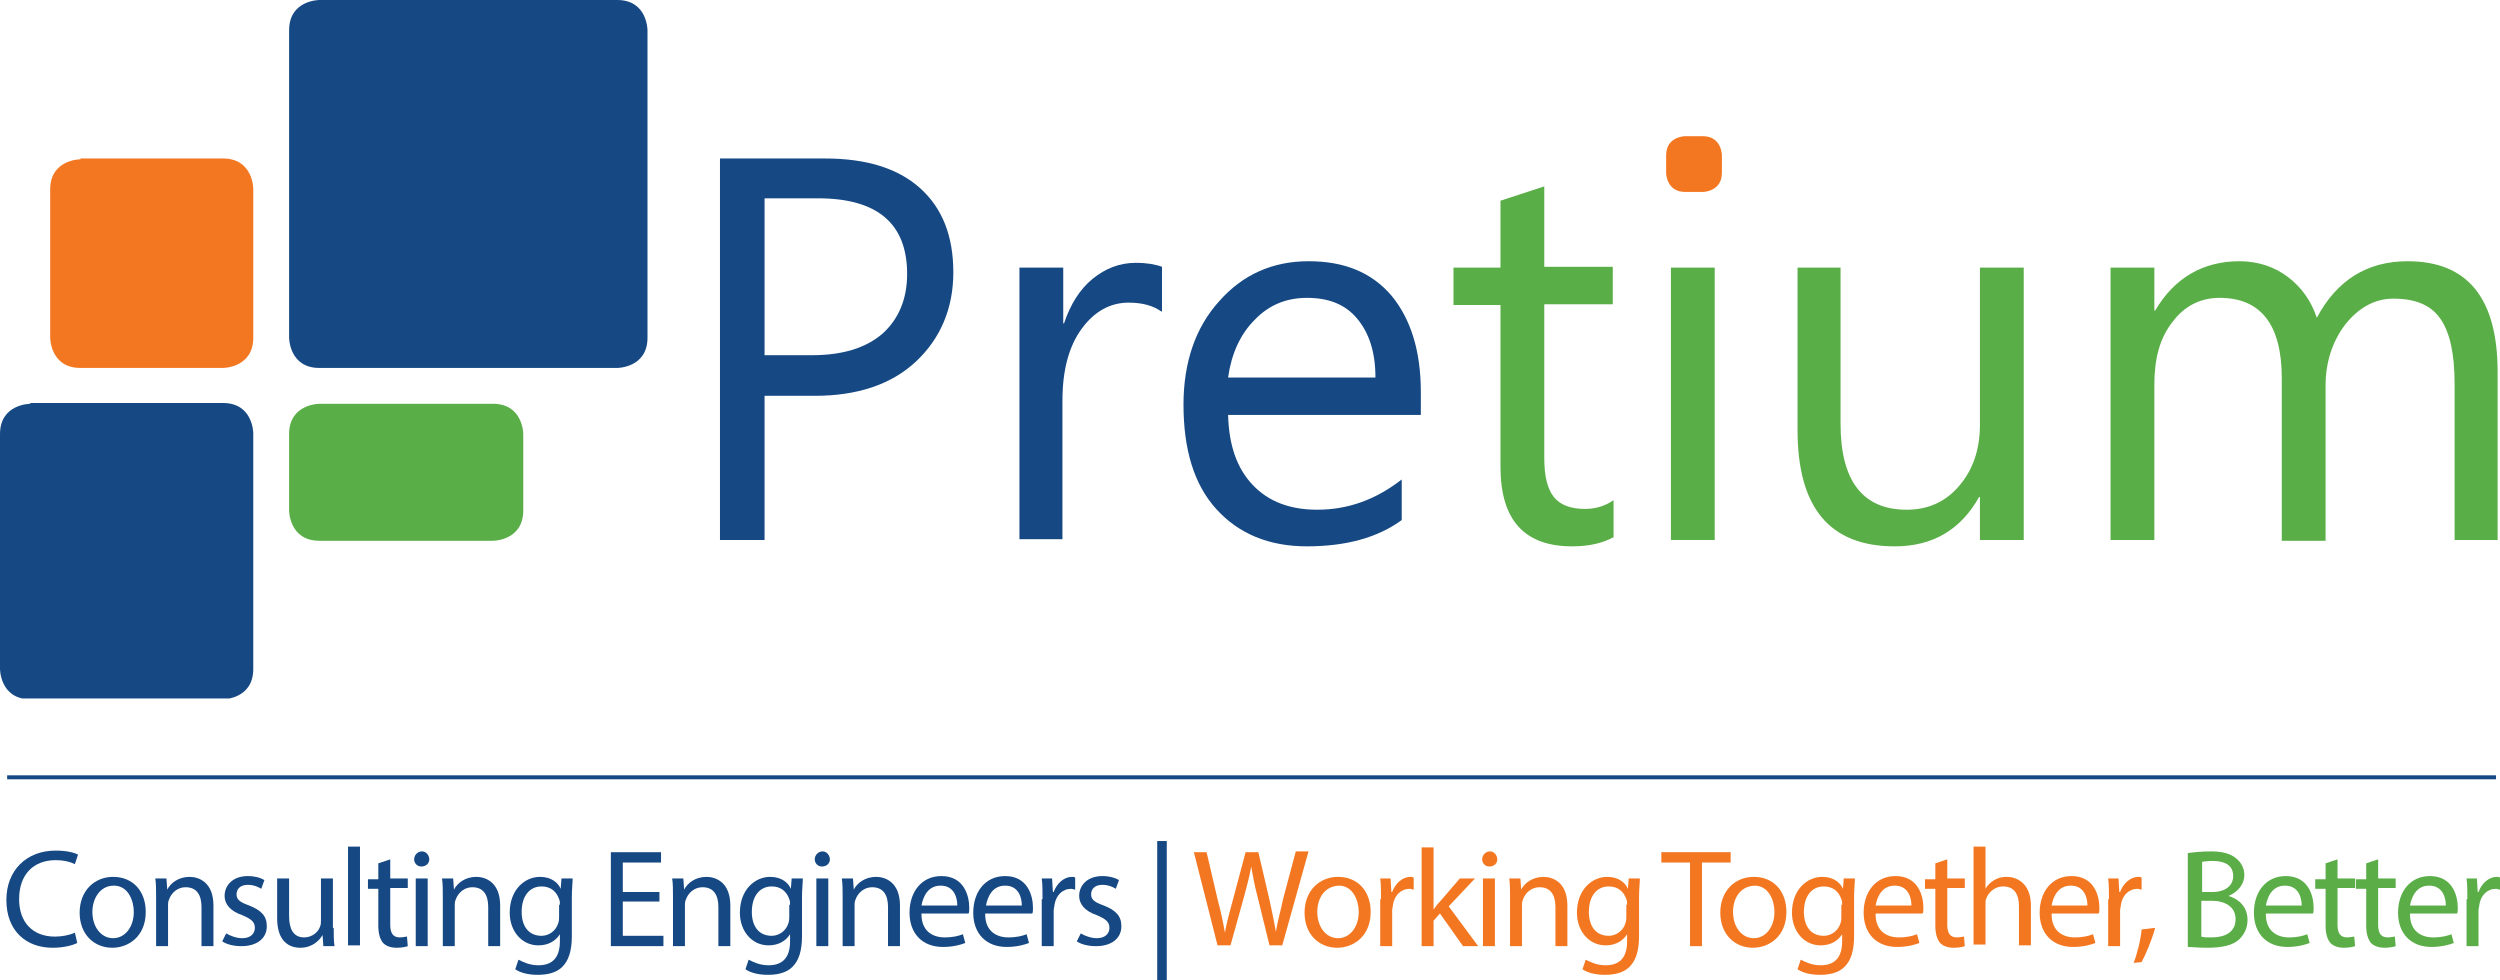
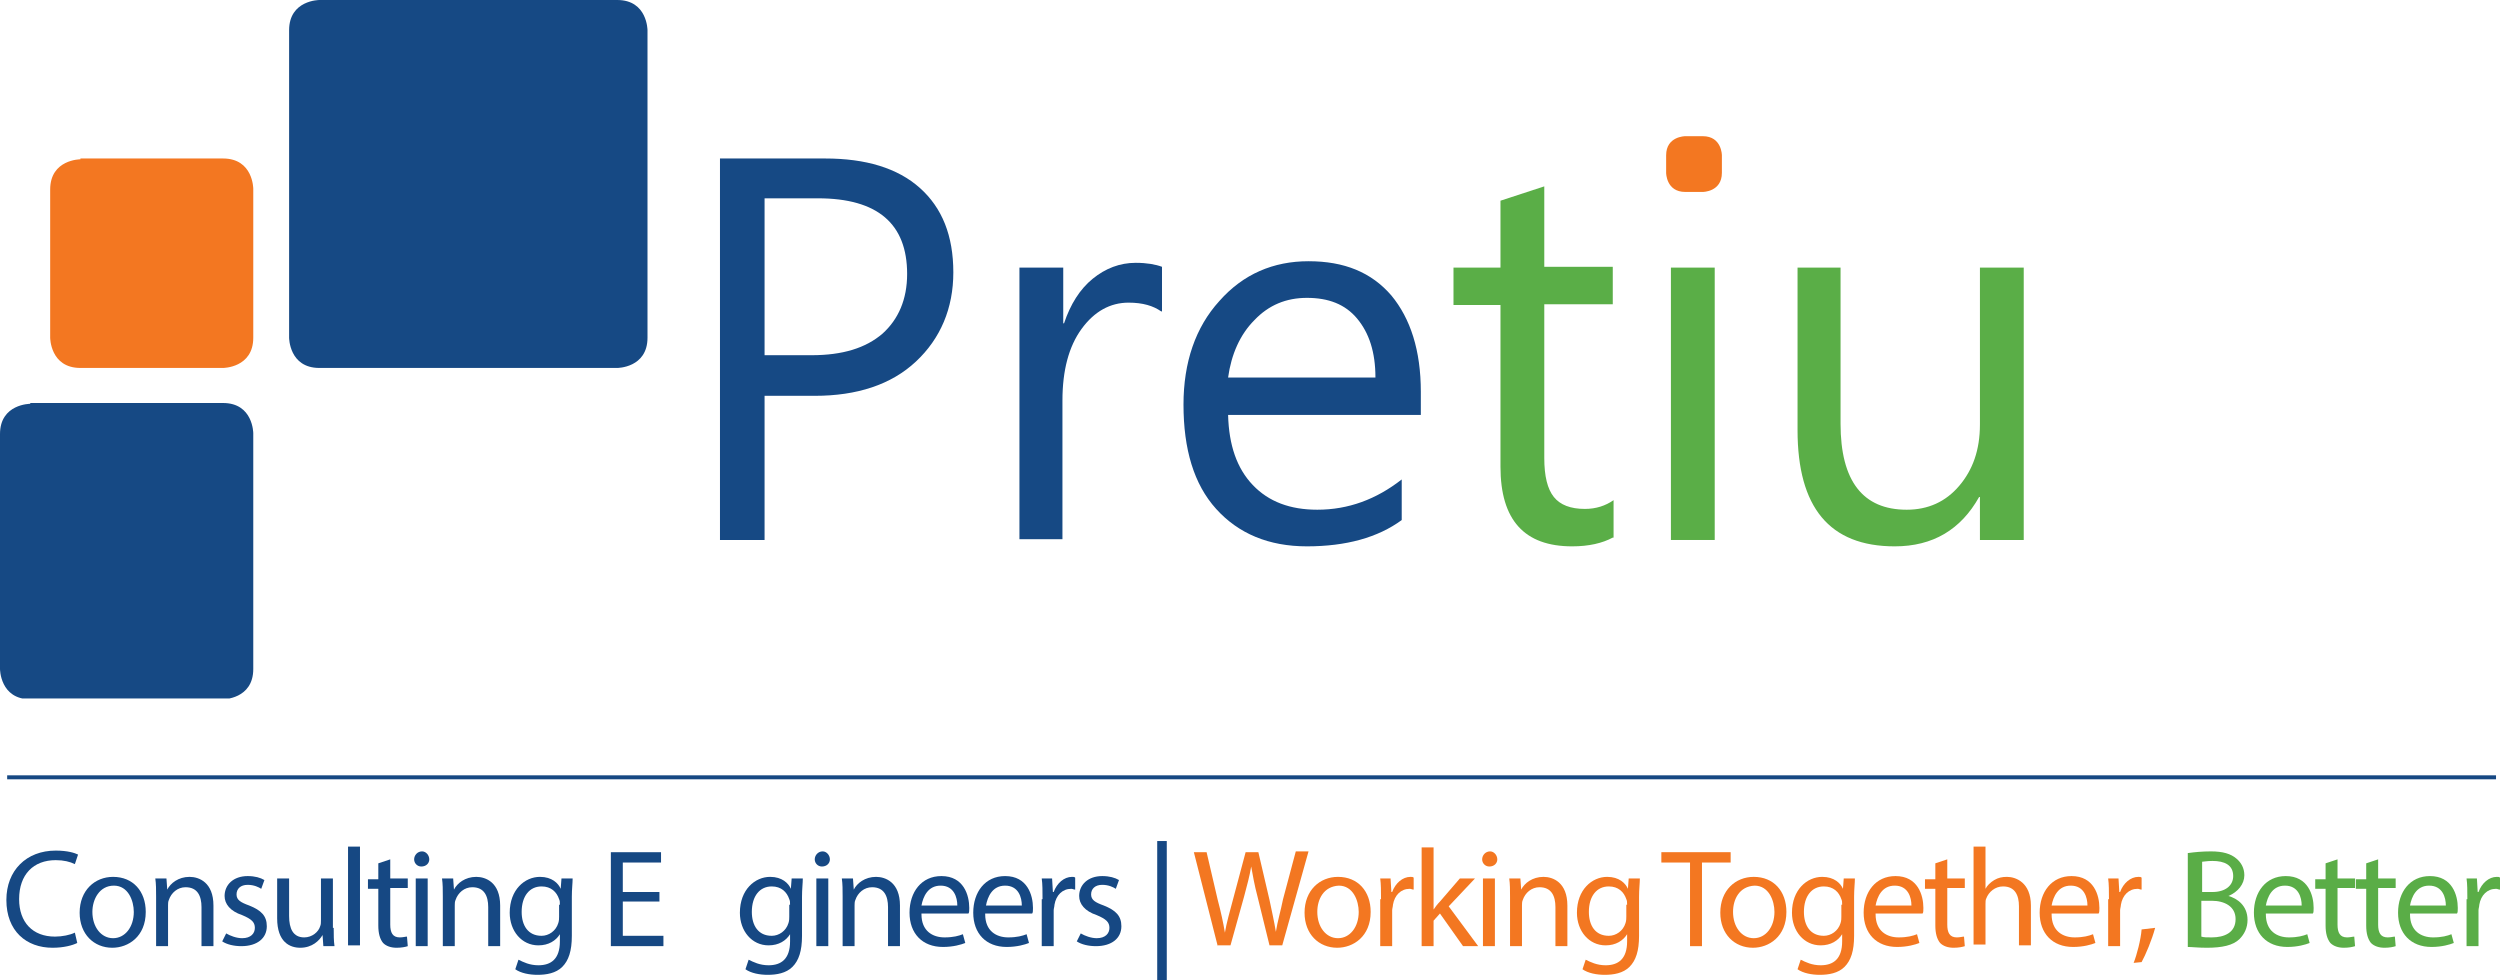
<svg xmlns="http://www.w3.org/2000/svg" enable-background="new 0 0 313.9 123.1" viewBox="0 0 313.9 123.1">
  <clipPath id="a">
    <path d="m0 0h81.3v87.7h-81.3z" />
  </clipPath>
  <clipPath id="b">
    <path d="m209.2 17.1h7.1v7.1h-7.1z" />
  </clipPath>
  <g fill="#164883">
    <path d="m9.7 118.4c-.6.3-1.7.6-3.1.6-3.3 0-5.8-2.1-5.8-6 0-3.7 2.5-6.2 6.2-6.2 1.5 0 2.4.3 2.8.5l-.4 1.2c-.6-.3-1.4-.5-2.4-.5-2.8 0-4.6 1.8-4.6 4.9 0 2.9 1.7 4.7 4.5 4.7.9 0 1.9-.2 2.5-.5z" />
    <path d="m18.3 114.5c0 3.1-2.2 4.5-4.2 4.5-2.3 0-4.1-1.7-4.1-4.4 0-2.8 1.9-4.5 4.2-4.5 2.5 0 4.1 1.8 4.1 4.4zm-6.7 0c0 1.9 1.1 3.3 2.6 3.3s2.6-1.4 2.6-3.3c0-1.4-.7-3.3-2.5-3.3s-2.7 1.7-2.7 3.3z" />
    <path d="m19.6 112.6c0-.9 0-1.6-.1-2.3h1.4l.1 1.4c.4-.8 1.4-1.6 2.8-1.6 1.2 0 3 .7 3 3.6v5.1h-1.5v-4.9c0-1.4-.5-2.5-2-2.5-1 0-1.8.7-2.1 1.6-.1.2-.1.5-.1.7v5.1h-1.5z" />
    <path d="m28.4 117.2c.5.3 1.3.6 2 .6 1.1 0 1.6-.6 1.6-1.3s-.4-1.1-1.6-1.6c-1.5-.5-2.2-1.4-2.2-2.4 0-1.4 1.1-2.5 2.9-2.5.9 0 1.6.2 2.1.5l-.4 1.1c-.3-.2-.9-.5-1.7-.5-.9 0-1.4.5-1.4 1.2s.5 1 1.6 1.4c1.5.6 2.2 1.3 2.2 2.6 0 1.5-1.2 2.5-3.2 2.5-.9 0-1.8-.2-2.4-.6z" />
    <path d="m41.9 116.5c0 .9 0 1.6.1 2.3h-1.4l-.1-1.4c-.4.7-1.3 1.6-2.8 1.6-1.3 0-2.9-.7-2.9-3.7v-5h1.5v4.7c0 1.6.5 2.7 1.9 2.7 1 0 1.8-.7 2-1.4.1-.2.1-.5.1-.8v-5.2h1.5v6.2z" />
    <path d="m43.7 106.3h1.5v12.4h-1.5z" />
    <path d="m49 107.9v2.4h2.2v1.2h-2.2v4.6c0 1 .3 1.6 1.2 1.6.4 0 .7-.1.9-.1l.1 1.2c-.3.1-.8.2-1.4.2-.7 0-1.3-.2-1.7-.6-.4-.5-.6-1.2-.6-2.2v-4.6h-1.3v-1.2h1.3v-2z" />
    <path d="m53.9 107.9c0 .5-.4.9-1 .9-.5 0-.9-.4-.9-.9s.4-1 1-1c.5 0 .9.5.9 1zm-1.7 10.9v-8.5h1.5v8.5z" />
    <path d="m55.6 112.6c0-.9 0-1.6-.1-2.3h1.4l.1 1.4c.4-.8 1.4-1.6 2.8-1.6 1.2 0 3 .7 3 3.6v5.1h-1.5v-4.9c0-1.4-.5-2.5-2-2.5-1 0-1.8.7-2.1 1.6-.1.2-.1.5-.1.7v5.1h-1.5z" />
    <path d="m71.9 110.3c0 .6-.1 1.3-.1 2.3v4.9c0 1.9-.4 3.1-1.2 3.9s-2 1-3.1 1c-1 0-2.1-.2-2.8-.7l.4-1.2c.6.3 1.4.7 2.5.7 1.6 0 2.7-.8 2.7-3v-.9c-.5.8-1.4 1.4-2.7 1.4-2.1 0-3.6-1.8-3.6-4.1 0-2.9 1.9-4.5 3.8-4.5 1.5 0 2.3.8 2.6 1.5l.1-1.3zm-1.6 3.3c0-.3 0-.5-.1-.7-.3-.9-1-1.6-2.2-1.6-1.5 0-2.5 1.2-2.5 3.2 0 1.7.8 3 2.5 3 .9 0 1.8-.6 2.1-1.6.1-.3.1-.6.1-.8v-1.5z" />
    <path d="m82.8 113.2h-4.6v4.3h5.1v1.3h-6.6v-11.8h6.3v1.3h-4.8v3.7h4.6z" />
-     <path d="m84.5 112.6c0-.9 0-1.6-.1-2.3h1.4l.1 1.4c.4-.8 1.4-1.6 2.8-1.6 1.2 0 3 .7 3 3.6v5.1h-1.5v-4.9c0-1.4-.5-2.5-2-2.5-1 0-1.8.7-2.1 1.6-.1.2-.1.5-.1.7v5.1h-1.5z" />
    <path d="m100.8 110.3c0 .6-.1 1.3-.1 2.3v4.9c0 1.9-.4 3.1-1.2 3.9s-2 1-3.1 1c-1 0-2.1-.2-2.8-.7l.4-1.2c.6.3 1.4.7 2.5.7 1.6 0 2.7-.8 2.7-3v-.9c-.5.8-1.4 1.4-2.7 1.4-2.1 0-3.6-1.8-3.6-4.1 0-2.9 1.9-4.5 3.8-4.5 1.5 0 2.3.8 2.6 1.5l.1-1.3zm-1.6 3.3c0-.3 0-.5-.1-.7-.3-.9-1-1.6-2.2-1.6-1.5 0-2.5 1.2-2.5 3.2 0 1.7.8 3 2.5 3 .9 0 1.8-.6 2.1-1.6.1-.3.1-.6.1-.8v-1.5z" />
    <path d="m104.2 107.9c0 .5-.4.9-1 .9-.5 0-.9-.4-.9-.9s.4-1 1-1c.5 0 .9.5.9 1zm-1.7 10.9v-8.5h1.5v8.5z" />
    <path d="m105.8 112.6c0-.9 0-1.6-.1-2.3h1.4l.1 1.4c.4-.8 1.4-1.6 2.8-1.6 1.2 0 3 .7 3 3.6v5.1h-1.5v-4.9c0-1.4-.5-2.5-2-2.5-1 0-1.8.7-2.1 1.6-.1.2-.1.5-.1.7v5.1h-1.5z" />
    <path d="m115.7 114.8c0 2.1 1.4 2.9 2.9 2.9 1.1 0 1.8-.2 2.3-.4l.3 1.1c-.5.2-1.5.5-2.8.5-2.6 0-4.2-1.7-4.2-4.3s1.5-4.6 4-4.6c2.8 0 3.5 2.4 3.5 4 0 .3 0 .6-.1.7h-5.9zm4.5-1.1c0-1-.4-2.5-2.1-2.5-1.6 0-2.2 1.4-2.4 2.5z" />
    <path d="m123.7 114.8c0 2.1 1.4 2.9 2.9 2.9 1.1 0 1.8-.2 2.3-.4l.3 1.1c-.5.2-1.5.5-2.8.5-2.6 0-4.2-1.7-4.2-4.3s1.5-4.6 4-4.6c2.8 0 3.5 2.4 3.5 4 0 .3 0 .6-.1.7h-5.9zm4.6-1.1c0-1-.4-2.5-2.1-2.5-1.6 0-2.2 1.4-2.4 2.5z" />
    <path d="m130.9 112.9c0-1 0-1.9-.1-2.6h1.3l.1 1.7h.1c.4-1.1 1.3-1.9 2.3-1.9.2 0 .3 0 .4.1v1.5c-.2 0-.3-.1-.5-.1-1.1 0-1.9.8-2.1 2 0 .2-.1.5-.1.7v4.5h-1.5v-5.9z" />
    <path d="m135.7 117.2c.5.3 1.3.6 2 .6 1.1 0 1.6-.6 1.6-1.3s-.4-1.1-1.6-1.6c-1.5-.5-2.2-1.4-2.2-2.4 0-1.4 1.1-2.5 2.9-2.5.9 0 1.6.2 2.1.5l-.4 1.1c-.3-.2-.9-.5-1.7-.5-.9 0-1.4.5-1.4 1.2s.5 1 1.6 1.4c1.5.6 2.2 1.3 2.2 2.6 0 1.5-1.2 2.5-3.2 2.5-.9 0-1.8-.2-2.4-.6z" />
    <path d="m146.5 105.6v17.5h-1.2v-17.5z" />
  </g>
  <g fill="#f37721">
    <path d="m152.9 118.8-3-11.8h1.6l1.4 6c.4 1.5.7 2.9.9 4.1.2-1.2.6-2.6 1-4.1l1.6-6h1.6l1.4 6c.3 1.4.6 2.8.8 4 .2-1.3.6-2.6.9-4.1l1.6-6h1.6l-3.3 11.8h-1.6l-1.5-6.1c-.4-1.5-.6-2.7-.8-3.8-.2 1.2-.5 2.3-.9 3.8l-1.7 6.1h-1.6z" />
    <path d="m172.1 114.5c0 3.1-2.2 4.5-4.2 4.5-2.3 0-4.1-1.7-4.1-4.4 0-2.8 1.9-4.5 4.2-4.5 2.5 0 4.1 1.8 4.1 4.4zm-6.7 0c0 1.9 1.1 3.3 2.6 3.3s2.6-1.4 2.6-3.3c0-1.4-.7-3.3-2.5-3.3-1.9.1-2.7 1.7-2.7 3.3z" />
    <path d="m173.4 112.9c0-1 0-1.9-.1-2.6h1.3l.1 1.7h.1c.4-1.1 1.3-1.9 2.3-1.9.2 0 .3 0 .4.1v1.5c-.2 0-.3-.1-.5-.1-1.1 0-1.9.8-2.1 2 0 .2-.1.5-.1.7v4.5h-1.5v-5.9z" />
    <path d="m180 114.2c.2-.3.5-.7.8-1l2.5-2.9h1.9l-3.3 3.5 3.7 5h-1.9l-2.9-4.1-.8.9v3.2h-1.5v-12.4h1.5z" />
    <path d="m188 107.9c0 .5-.4.9-1 .9-.5 0-.9-.4-.9-.9s.4-1 1-1c.5 0 .9.5.9 1zm-1.8 10.9v-8.5h1.5v8.5z" />
    <path d="m189.6 112.6c0-.9 0-1.6-.1-2.3h1.4l.1 1.4c.4-.8 1.4-1.6 2.8-1.6 1.2 0 3 .7 3 3.6v5.1h-1.5v-4.9c0-1.4-.5-2.5-2-2.5-1 0-1.8.7-2.1 1.6-.1.2-.1.5-.1.7v5.1h-1.5z" />
    <path d="m205.9 110.3c0 .6-.1 1.3-.1 2.3v4.9c0 1.9-.4 3.1-1.2 3.9s-2 1-3.1 1c-1 0-2.1-.2-2.8-.7l.4-1.2c.6.3 1.4.7 2.5.7 1.6 0 2.7-.8 2.7-3v-.9c-.5.8-1.4 1.4-2.7 1.4-2.1 0-3.6-1.8-3.6-4.1 0-2.9 1.9-4.5 3.8-4.5 1.5 0 2.3.8 2.6 1.5l.1-1.3zm-1.6 3.3c0-.3 0-.5-.1-.7-.3-.9-1-1.6-2.2-1.6-1.5 0-2.5 1.2-2.5 3.2 0 1.7.8 3 2.5 3 .9 0 1.8-.6 2.1-1.6.1-.3.1-.6.1-.8v-1.5z" />
    <path d="m212.2 108.3h-3.6v-1.3h8.7v1.3h-3.6v10.5h-1.5z" />
    <path d="m224.3 114.5c0 3.1-2.2 4.5-4.2 4.5-2.3 0-4.1-1.7-4.1-4.4 0-2.8 1.9-4.5 4.2-4.5 2.5 0 4.1 1.8 4.1 4.4zm-6.7 0c0 1.9 1.1 3.3 2.6 3.3s2.6-1.4 2.6-3.3c0-1.4-.7-3.3-2.5-3.3-1.9.1-2.7 1.7-2.7 3.3z" />
    <path d="m232.9 110.3c0 .6-.1 1.3-.1 2.3v4.9c0 1.9-.4 3.1-1.2 3.9s-2 1-3.1 1c-1 0-2.1-.2-2.8-.7l.4-1.2c.6.3 1.4.7 2.5.7 1.6 0 2.7-.8 2.7-3v-.9c-.5.8-1.4 1.4-2.7 1.4-2.1 0-3.6-1.8-3.6-4.1 0-2.9 1.9-4.5 3.8-4.5 1.5 0 2.3.8 2.6 1.5l.1-1.3zm-1.6 3.3c0-.3 0-.5-.1-.7-.3-.9-1-1.6-2.2-1.6-1.5 0-2.5 1.2-2.5 3.2 0 1.7.8 3 2.5 3 .9 0 1.8-.6 2.1-1.6.1-.3.1-.6.1-.8v-1.5z" />
    <path d="m235.5 114.8c0 2.1 1.4 2.9 2.9 2.9 1.1 0 1.8-.2 2.3-.4l.3 1.1c-.5.2-1.5.5-2.8.5-2.6 0-4.2-1.7-4.2-4.3s1.5-4.6 4-4.6c2.8 0 3.5 2.4 3.5 4 0 .3 0 .6-.1.7h-5.9zm4.5-1.1c0-1-.4-2.5-2.1-2.5-1.6 0-2.2 1.4-2.4 2.5z" />
    <path d="m244.5 107.9v2.4h2.2v1.2h-2.2v4.6c0 1 .3 1.6 1.2 1.6.4 0 .7-.1.9-.1l.1 1.2c-.3.1-.8.2-1.4.2-.7 0-1.3-.2-1.7-.6-.4-.5-.6-1.2-.6-2.2v-4.6h-1.3v-1.2h1.3v-2z" />
    <path d="m247.8 106.3h1.5v5.3c.2-.4.6-.8 1.1-1.1s1-.4 1.6-.4c1.1 0 3 .7 3 3.6v5h-1.5v-4.9c0-1.4-.5-2.5-2-2.5-1 0-1.8.7-2.1 1.5-.1.2-.1.4-.1.7v5.1h-1.5z" />
    <path d="m257.6 114.8c0 2.1 1.4 2.9 2.9 2.9 1.1 0 1.8-.2 2.3-.4l.3 1.1c-.5.2-1.5.5-2.8.5-2.6 0-4.2-1.7-4.2-4.3s1.5-4.6 4-4.6c2.8 0 3.5 2.4 3.5 4 0 .3 0 .6-.1.7h-5.9zm4.5-1.1c0-1-.4-2.5-2.1-2.5-1.6 0-2.2 1.4-2.4 2.5z" />
    <path d="m264.8 112.9c0-1 0-1.9-.1-2.6h1.3l.1 1.7h.1c.4-1.1 1.3-1.9 2.3-1.9.2 0 .3 0 .4.1v1.5c-.2 0-.3-.1-.5-.1-1.1 0-1.9.8-2.1 2 0 .2-.1.5-.1.7v4.5h-1.5v-5.9z" />
    <path d="m267.9 120.9c.4-1 .9-2.9 1-4.2l1.7-.2c-.4 1.5-1.2 3.4-1.7 4.3z" />
  </g>
  <path d="m274.8 107.1c.7-.1 1.7-.2 2.8-.2 1.5 0 2.5.3 3.2.9.6.5 1 1.2 1 2.1 0 1.1-.8 2.1-2 2.6 1.1.3 2.4 1.2 2.4 3 0 1-.4 1.8-1 2.4-.8.8-2.2 1.1-4.1 1.1-1.1 0-1.9-.1-2.4-.1v-11.8zm1.6 4.9h1.4c1.6 0 2.6-.8 2.6-2 0-1.4-1.1-1.9-2.6-1.9-.7 0-1.1.1-1.3.1v3.8zm0 5.6c.3.1.7.1 1.3.1 1.6 0 3-.6 3-2.3 0-1.6-1.4-2.3-3-2.3h-1.3z" fill="#5aad47" />
  <path d="m284.5 114.8c0 2.1 1.4 2.9 2.9 2.9 1.1 0 1.8-.2 2.3-.4l.3 1.1c-.5.2-1.5.5-2.8.5-2.6 0-4.2-1.7-4.2-4.3s1.5-4.6 4-4.6c2.8 0 3.5 2.4 3.5 4 0 .3 0 .6-.1.7h-5.9zm4.5-1.1c0-1-.4-2.5-2.1-2.5-1.6 0-2.2 1.4-2.4 2.5z" fill="#5aad47" />
  <path d="m293.5 107.9v2.4h2.2v1.2h-2.2v4.6c0 1 .3 1.6 1.2 1.6.4 0 .7-.1.9-.1l.1 1.2c-.3.1-.8.2-1.4.2-.7 0-1.3-.2-1.7-.6-.4-.5-.6-1.2-.6-2.2v-4.6h-1.3v-1.2h1.3v-2z" fill="#5aad47" />
  <path d="m298.6 107.9v2.4h2.2v1.2h-2.2v4.6c0 1 .3 1.6 1.2 1.6.4 0 .7-.1.9-.1l.1 1.2c-.3.1-.8.2-1.4.2-.7 0-1.3-.2-1.7-.6-.4-.5-.6-1.2-.6-2.2v-4.6h-1.3v-1.2h1.3v-2z" fill="#5aad47" />
  <path d="m302.6 114.8c0 2.1 1.4 2.9 2.9 2.9 1.1 0 1.8-.2 2.3-.4l.3 1.1c-.5.2-1.5.5-2.8.5-2.6 0-4.2-1.7-4.2-4.3s1.5-4.6 4-4.6c2.8 0 3.5 2.4 3.5 4 0 .3 0 .6-.1.7h-5.9zm4.5-1.1c0-1-.4-2.5-2.1-2.5-1.6 0-2.2 1.4-2.4 2.5z" fill="#5aad47" />
  <path d="m309.8 112.9c0-1 0-1.9-.1-2.6h1.3l.1 1.7h.1c.4-1.1 1.3-1.9 2.3-1.9.2 0 .3 0 .4.1v1.5c-.2 0-.3-.1-.5-.1-1.1 0-1.9.8-2.1 2 0 .2-.1.5-.1.7v4.5h-1.5v-5.9z" fill="#5aad47" />
  <path d="m.9 97.6h312.5" fill="#124a84" stroke="#164883" stroke-miterlimit="10" stroke-width=".5" />
  <path clip-path="url(#a)" d="m40.1 0s-3.8 0-3.8 3.8v38.6s0 3.8 3.8 3.8h37.4s3.8 0 3.8-3.8v-38.6s0-3.8-3.8-3.8z" fill="#164984" />
  <path clip-path="url(#a)" d="m3.8 50.7s-3.8 0-3.8 3.8v29.5s0 3.8 3.8 3.8h24.2s3.8 0 3.8-3.8v-29.6s0-3.8-3.8-3.8h-24.2z" fill="#164984" />
  <path d="m10.1 20s-3.8 0-3.8 3.8v18.6s0 3.8 3.8 3.8h17.9s3.8 0 3.8-3.8v-18.7s0-3.8-3.8-3.8h-17.9z" fill="#f37721" />
-   <path d="m40.1 50.7s-3.8 0-3.8 3.8v9.6s0 3.8 3.8 3.8h21.8s3.8 0 3.8-3.8v-9.6s0-3.8-3.8-3.8z" fill="#5aae47" />
  <path d="m96 25v19.6h5.9c3.9 0 6.8-.9 8.9-2.7 2-1.8 3.1-4.3 3.1-7.5 0-6.3-3.7-9.5-11.2-9.5h-6.7zm0 24.7v18.1h-5.6v-47.9h13.2c5.1 0 9.1 1.2 11.9 3.7s4.2 6 4.2 10.6c0 4.5-1.6 8.3-4.7 11.2s-7.4 4.3-12.7 4.3z" fill="#164984" />
  <path d="m145.8 39.1c-1-.7-2.3-1.1-4.1-1.1-2.3 0-4.3 1.1-5.9 3.3s-2.4 5.2-2.4 9v17.4h-5.4v-34.1h5.5v7h.1c.8-2.4 2-4.3 3.6-5.6s3.4-2 5.4-2c1.4 0 2.5.2 3.3.5v5.6z" fill="#164984" />
  <path d="m172.7 47.4c0-3.2-.8-5.6-2.3-7.4s-3.6-2.6-6.3-2.6c-2.6 0-4.8.9-6.6 2.8-1.8 1.8-2.9 4.3-3.3 7.2zm5.7 4.7h-24.2c.1 3.8 1.1 6.7 3.1 8.8s4.7 3.1 8.1 3.1c3.9 0 7.4-1.3 10.6-3.8v5.1c-3 2.2-7 3.3-11.9 3.3-4.8 0-8.6-1.6-11.4-4.7s-4.1-7.5-4.1-13.1c0-5.3 1.5-9.7 4.5-13 3-3.4 6.8-5 11.2-5 4.5 0 7.9 1.4 10.4 4.3 2.4 2.9 3.7 6.9 3.7 12.1z" fill="#164984" />
  <path d="m202.5 67.5c-1.3.7-3 1.1-5.1 1.1-6 0-9-3.3-9-10v-20.3h-5.9v-4.7h5.9v-8.4l5.5-1.8v10.1h8.6v4.7h-8.6v19.3c0 2.3.4 3.9 1.2 4.9s2.1 1.5 3.9 1.5c1.4 0 2.6-.4 3.6-1.1v4.7z" fill="#5aae47" />
  <path d="m209.8 33.6h5.5v34.2h-5.5z" fill="#5aae47" />
  <path d="m254.1 67.8h-5.5v-5.4h-.1c-2.3 4.1-5.8 6.2-10.6 6.2-8.2 0-12.2-4.9-12.2-14.6v-20.4h5.4v19.6c0 7.2 2.8 10.8 8.3 10.8 2.7 0 4.9-1 6.6-3s2.6-4.5 2.6-7.7v-19.7h5.5z" fill="#5aae47" />
-   <path d="m313.7 67.8h-5.5v-19.6c0-3.8-.6-6.5-1.8-8.2s-3.1-2.5-5.9-2.5c-2.3 0-4.3 1.1-6 3.2-1.6 2.1-2.5 4.7-2.5 7.7v19.5h-5.5v-20.4c0-6.7-2.6-10.1-7.8-10.1-2.4 0-4.4 1-5.9 3-1.6 2-2.3 4.6-2.3 7.9v19.5h-5.5v-34.2h5.5v5.4h.1c2.4-4.1 6-6.2 10.6-6.2 2.3 0 4.4.7 6.1 2s2.9 3 3.6 5.1c2.5-4.7 6.3-7.1 11.4-7.1 7.5 0 11.3 4.6 11.3 13.9v21.1z" fill="#5aae47" />
  <path clip-path="url(#b)" d="m211.6 17.1s-2.4 0-2.4 2.4v2.2s0 2.4 2.4 2.4h2.2s2.4 0 2.4-2.4v-2.2s0-2.4-2.4-2.4z" fill="#f37721" />
</svg>